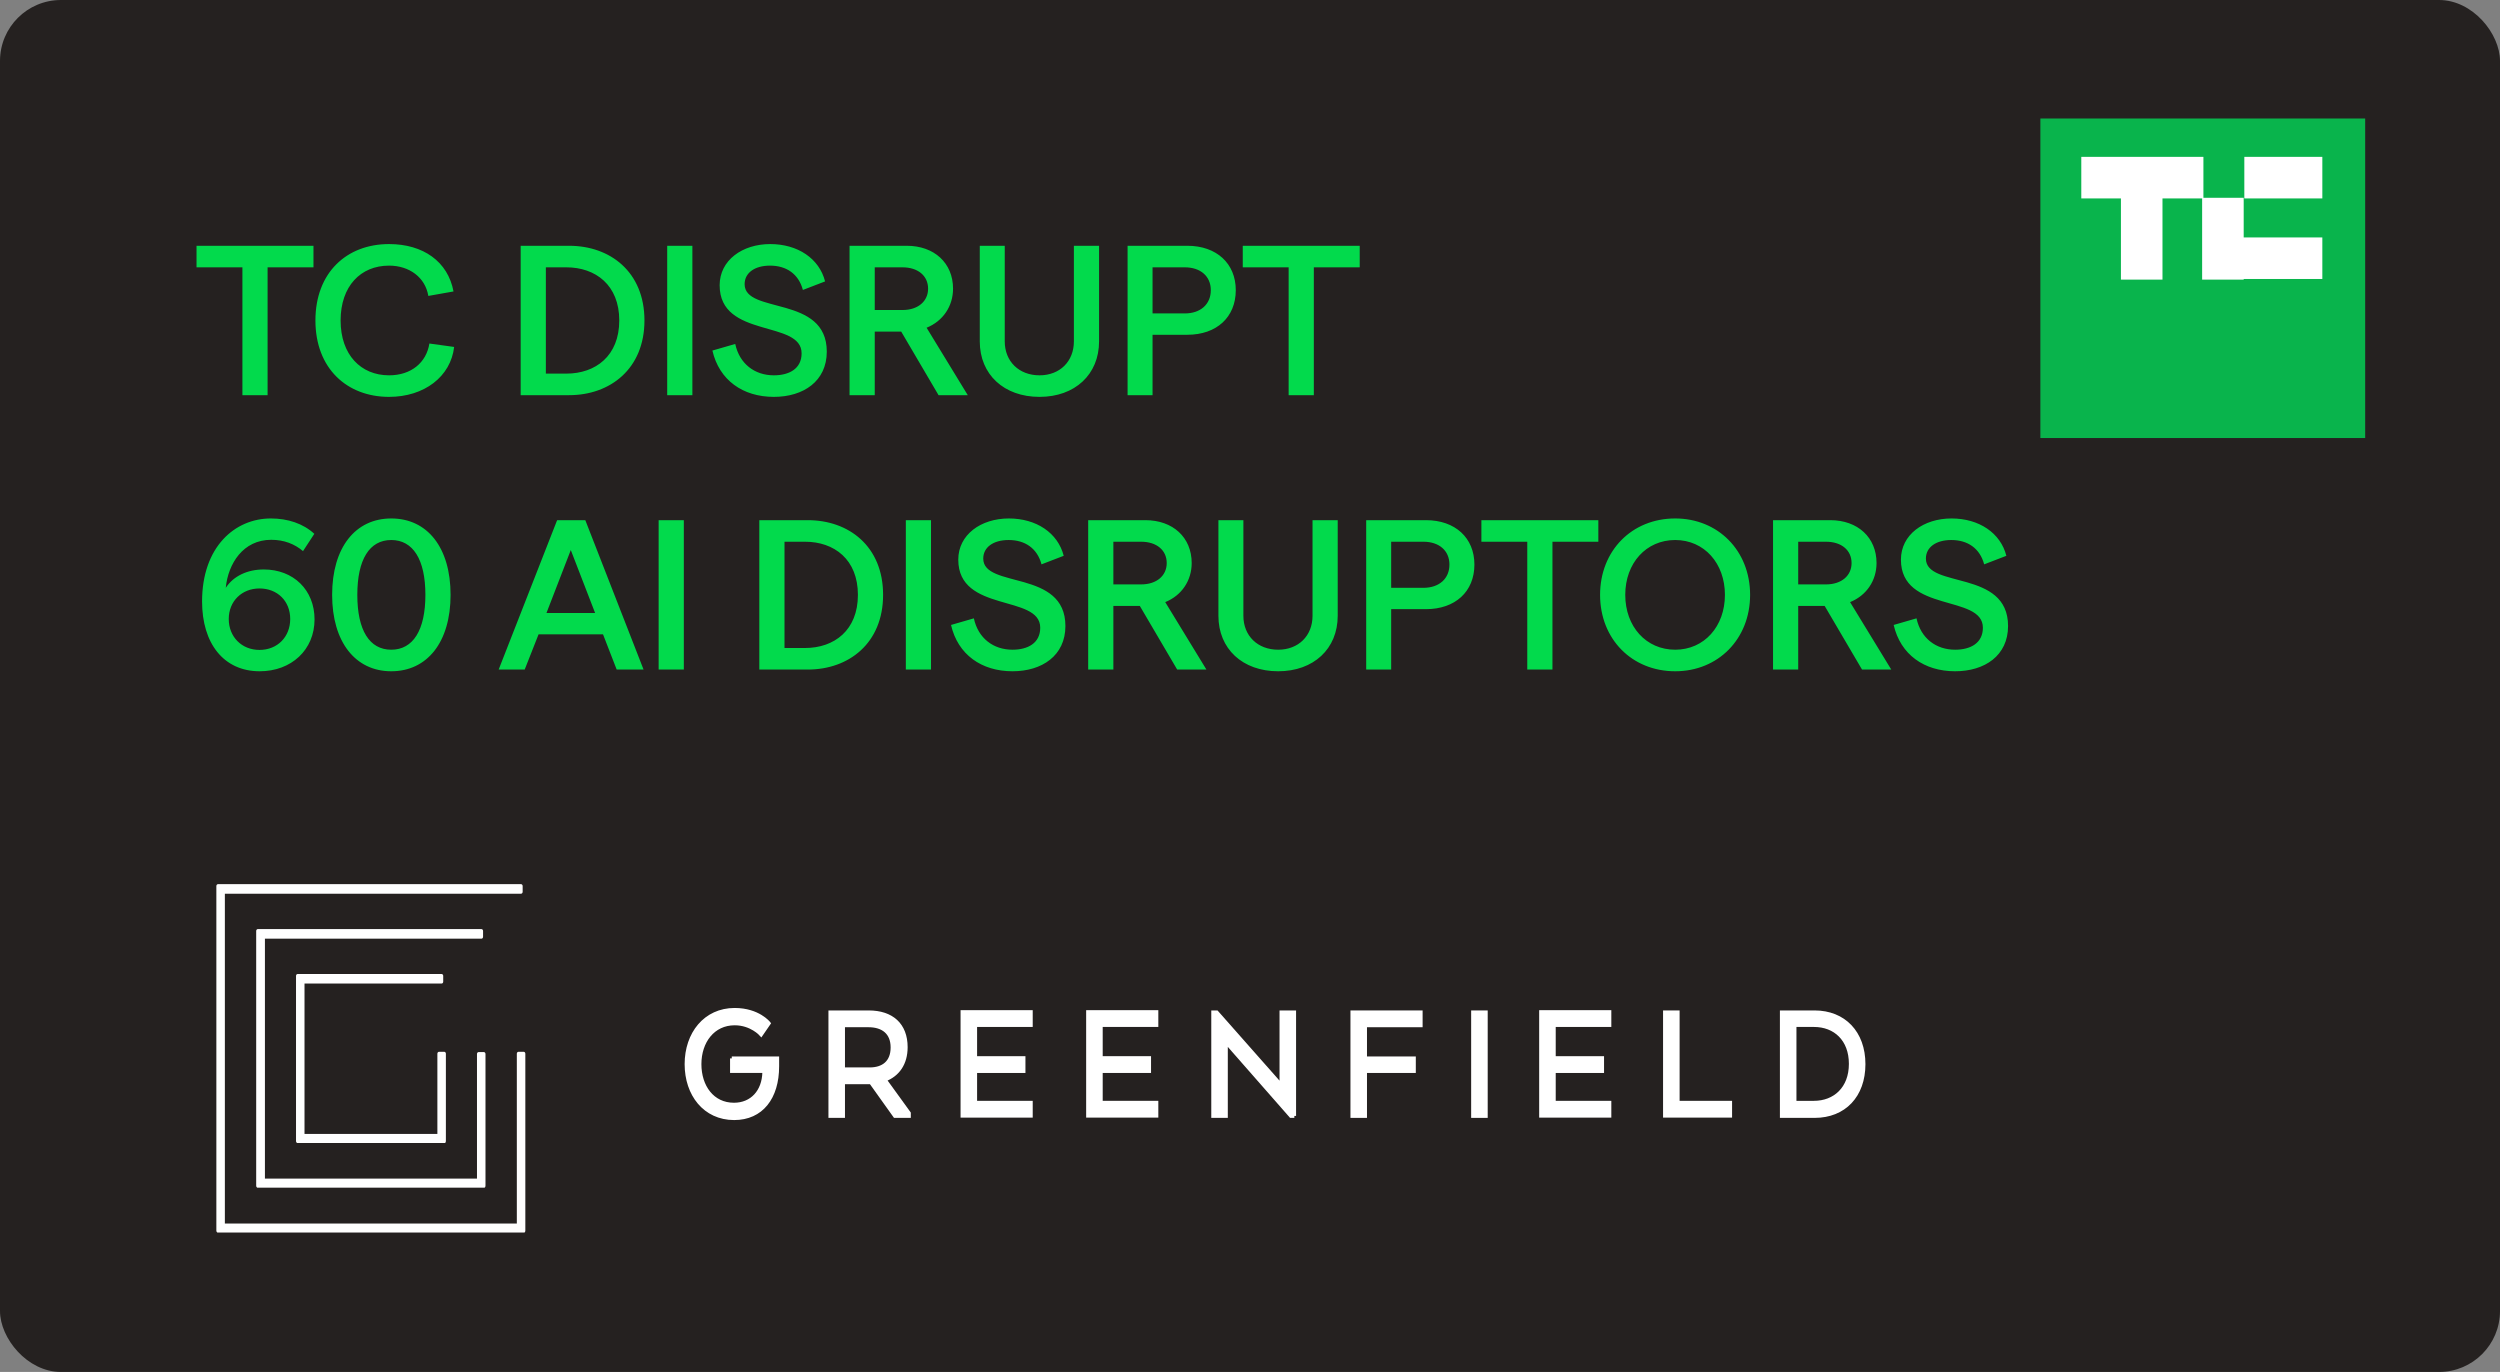
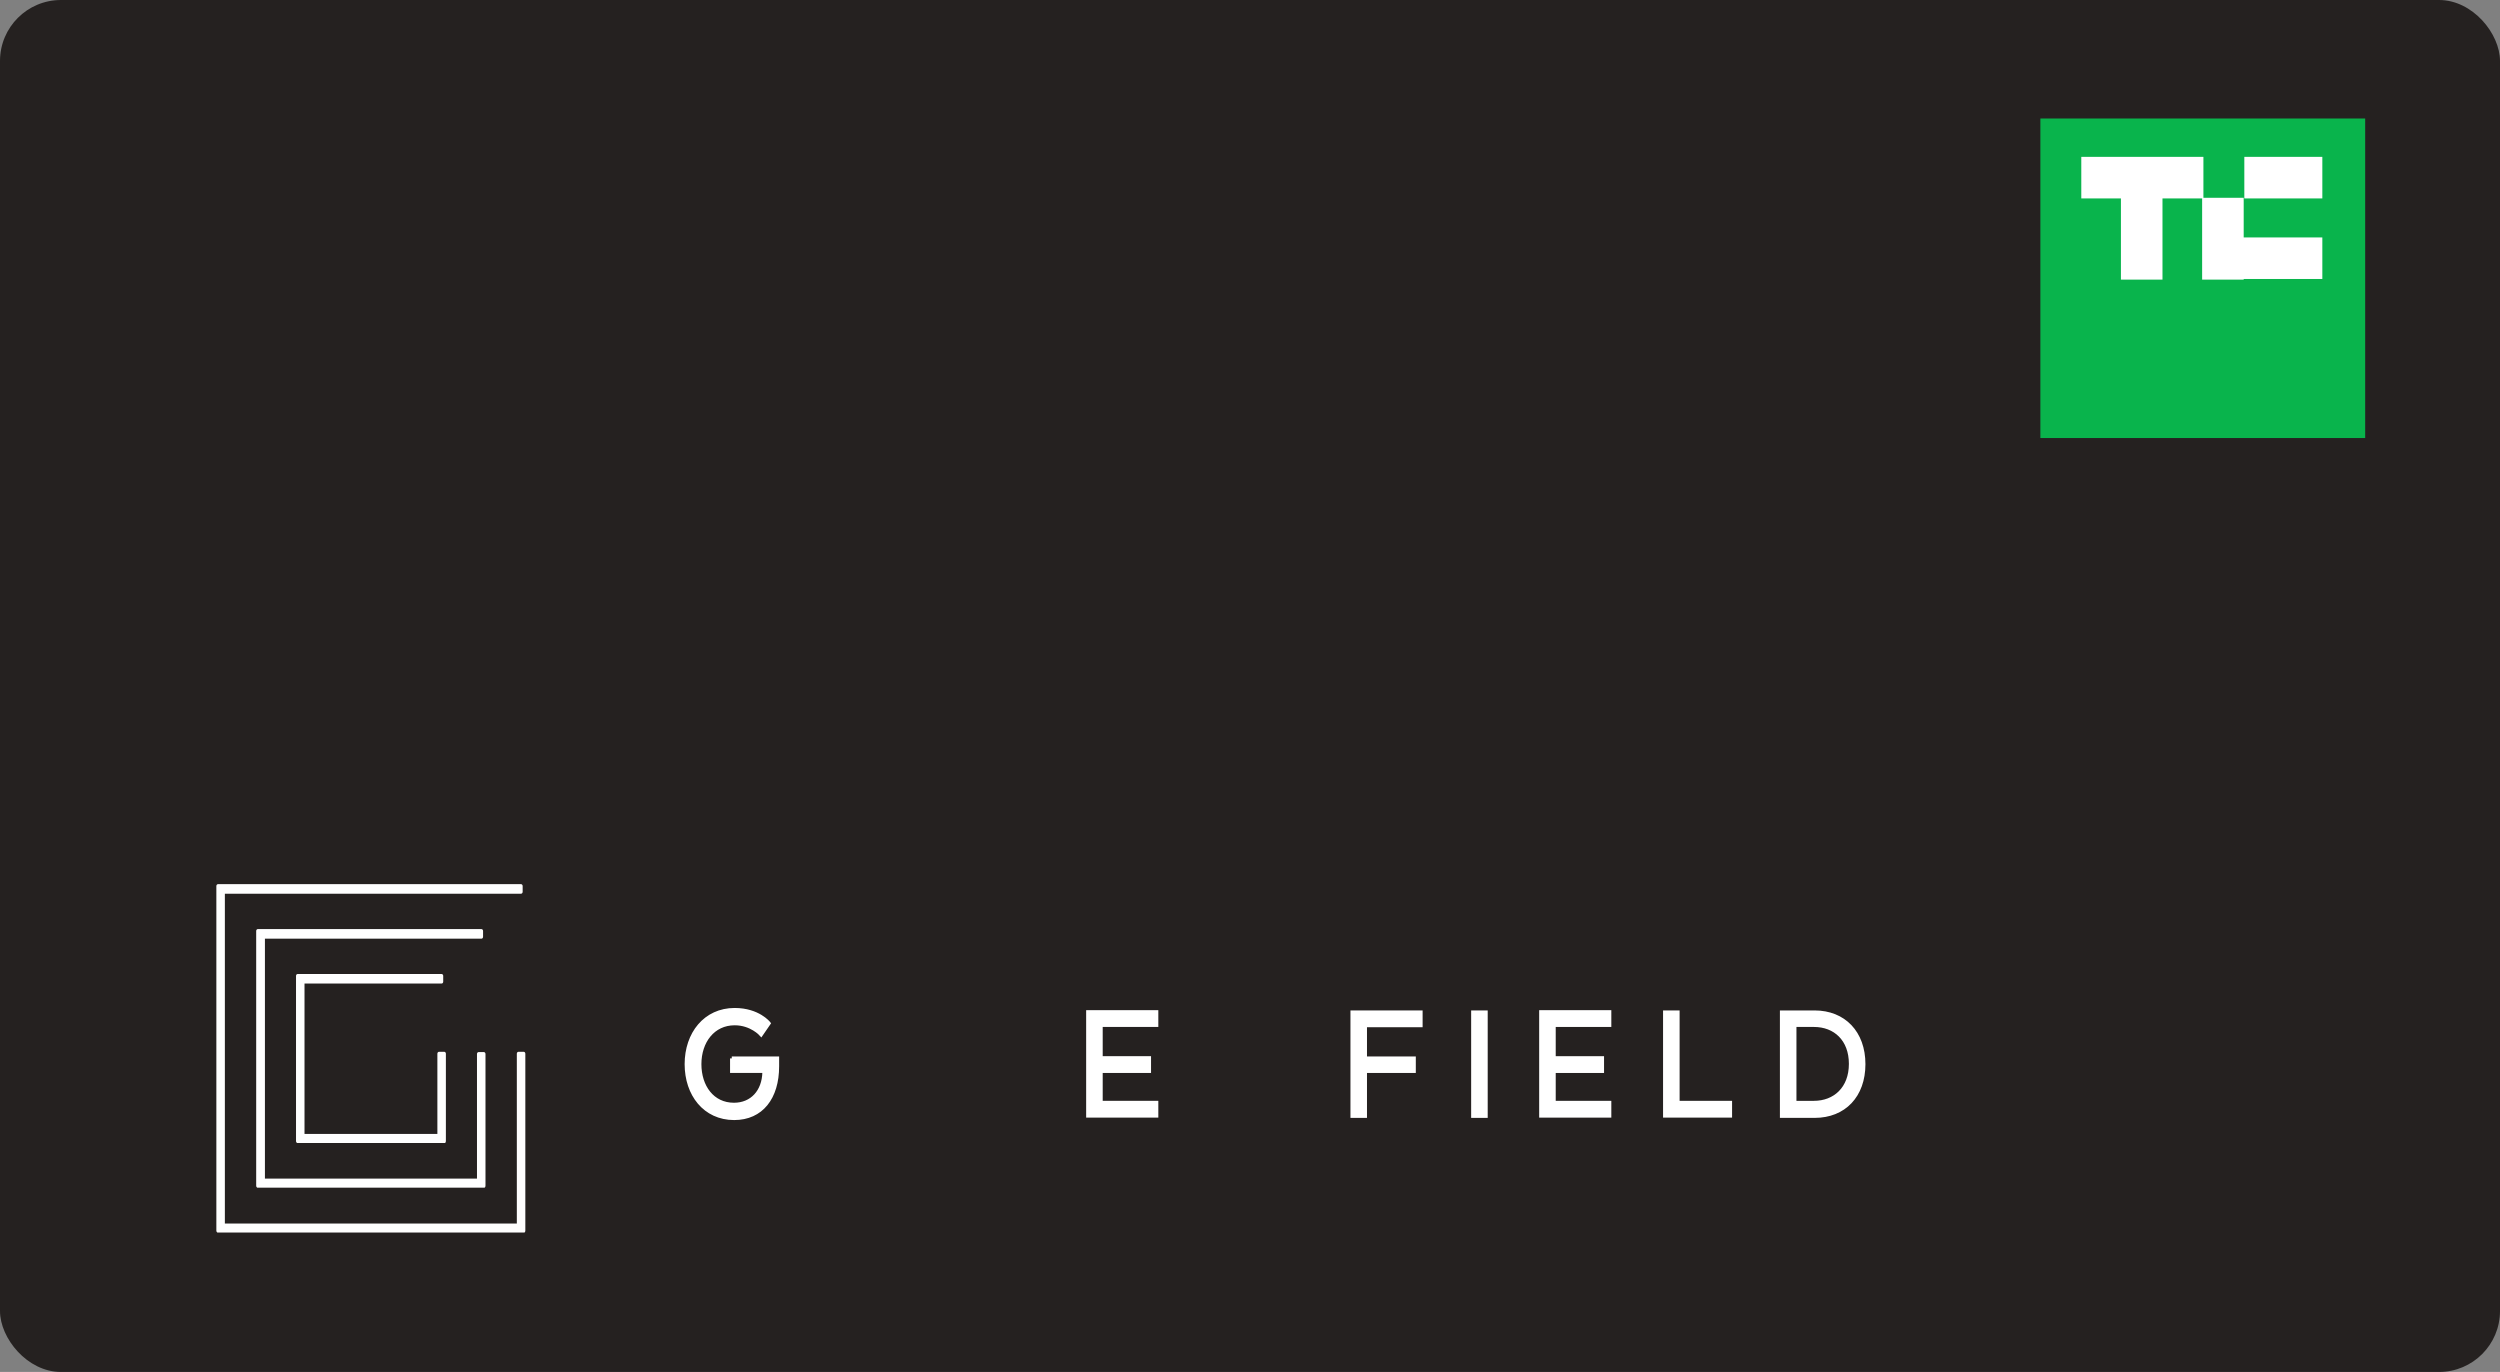
<svg xmlns="http://www.w3.org/2000/svg" width="164" height="90" viewBox="0 0 164 90" fill="none">
  <rect x="0" y="0" width="164" height="90" fill="#808080" stroke="none" />
  <rect width="164" height="90" rx="4" fill="#252120" />
-   <path d="M15.902 25.923V17.537H12.892V16.123H20.564V17.537H17.554V25.923H15.902ZM25.522 26.035C22.764 26.035 20.692 24.173 20.692 21.023C20.692 17.887 22.736 16.011 25.522 16.011C27.762 16.011 29.386 17.159 29.75 19.119L28.098 19.413C27.902 18.209 26.866 17.425 25.522 17.425C23.66 17.425 22.344 18.769 22.344 21.023C22.344 23.277 23.674 24.621 25.522 24.621C26.978 24.621 27.972 23.781 28.168 22.535L29.792 22.759C29.568 24.705 27.832 26.035 25.522 26.035ZM34.156 25.923V16.123H37.334C40.022 16.123 42.276 17.831 42.276 21.023C42.276 24.201 40.022 25.923 37.334 25.923H34.156ZM35.808 24.509H37.152C39.07 24.509 40.624 23.347 40.624 21.023C40.624 18.699 39.07 17.537 37.152 17.537H35.808V24.509ZM43.768 25.923V16.123H45.42V25.923H43.768ZM50.765 26.035C48.735 26.035 47.181 24.943 46.733 22.997L48.231 22.563C48.511 23.865 49.505 24.621 50.765 24.621C51.773 24.621 52.585 24.187 52.585 23.179C52.585 20.967 47.209 22.227 47.209 18.713C47.209 17.075 48.693 16.011 50.527 16.011C52.333 16.011 53.747 16.963 54.125 18.461L52.669 19.021C52.389 17.971 51.591 17.425 50.513 17.425C49.505 17.425 48.847 17.901 48.847 18.643C48.847 20.631 54.237 19.329 54.237 23.067C54.237 25.013 52.697 26.035 50.765 26.035ZM55.73 25.923V16.123H59.483C61.288 16.123 62.52 17.257 62.52 18.937C62.52 20.085 61.862 21.065 60.785 21.499L63.486 25.923H61.569L59.118 21.751H57.383V25.923H55.73ZM57.383 20.337H59.203C60.224 20.337 60.883 19.763 60.883 18.937C60.883 18.097 60.224 17.537 59.203 17.537H57.383V20.337ZM68.193 26.035C65.855 26.035 64.273 24.565 64.273 22.395V16.123H65.911V22.395C65.911 23.711 66.849 24.621 68.193 24.621C69.523 24.621 70.447 23.711 70.447 22.395V16.123H72.099V22.395C72.099 24.565 70.517 26.035 68.193 26.035ZM73.969 25.923V16.123H77.889C79.807 16.123 81.067 17.285 81.067 19.035C81.067 20.813 79.807 21.961 77.889 21.961H75.607V25.923H73.969ZM75.607 20.561H77.721C78.757 20.561 79.429 19.959 79.429 19.035C79.429 18.125 78.757 17.537 77.721 17.537H75.607V20.561ZM84.535 25.923V17.537H81.525V16.123H89.197V17.537H86.187V25.923H84.535ZM17.036 44.035C14.656 44.035 13.256 42.187 13.256 39.457C13.256 35.873 15.412 34.011 17.764 34.011C18.884 34.011 19.892 34.347 20.62 35.019L19.878 36.153C19.332 35.691 18.646 35.411 17.792 35.411C15.944 35.411 14.964 36.979 14.81 38.561C15.314 37.791 16.224 37.357 17.302 37.357C19.248 37.357 20.634 38.701 20.634 40.633C20.634 42.621 19.122 44.035 17.036 44.035ZM17.022 42.635C18.198 42.635 19.038 41.781 19.038 40.605C19.038 39.429 18.198 38.603 17.022 38.603C15.86 38.603 15.006 39.443 15.006 40.605C15.006 41.781 15.86 42.635 17.022 42.635ZM25.666 44.035C23.314 44.035 21.788 42.117 21.788 39.023C21.788 35.915 23.314 34.011 25.666 34.011C28.032 34.011 29.558 35.915 29.558 39.023C29.558 42.117 28.032 44.035 25.666 44.035ZM25.666 42.621C27.094 42.621 27.906 41.347 27.906 39.023C27.906 36.699 27.094 35.425 25.666 35.425C24.238 35.425 23.44 36.699 23.44 39.023C23.44 41.347 24.238 42.621 25.666 42.621ZM32.712 43.923L36.548 34.123H38.396L42.218 43.923H40.454L39.558 41.613H35.33L34.42 43.923H32.712ZM35.848 40.213H39.04L37.444 36.083L35.848 40.213ZM43.207 43.923V34.123H44.859V43.923H43.207ZM49.811 43.923V34.123H52.989C55.677 34.123 57.931 35.831 57.931 39.023C57.931 42.201 55.677 43.923 52.989 43.923H49.811ZM51.463 42.509H52.807C54.725 42.509 56.279 41.347 56.279 39.023C56.279 36.699 54.725 35.537 52.807 35.537H51.463V42.509ZM59.422 43.923V34.123H61.074V43.923H59.422ZM66.419 44.035C64.389 44.035 62.835 42.943 62.387 40.997L63.885 40.563C64.165 41.865 65.159 42.621 66.419 42.621C67.427 42.621 68.239 42.187 68.239 41.179C68.239 38.967 62.863 40.227 62.863 36.713C62.863 35.075 64.347 34.011 66.181 34.011C67.987 34.011 69.401 34.963 69.779 36.461L68.323 37.021C68.043 35.971 67.245 35.425 66.167 35.425C65.159 35.425 64.501 35.901 64.501 36.643C64.501 38.631 69.891 37.329 69.891 41.067C69.891 43.013 68.351 44.035 66.419 44.035ZM71.385 43.923V34.123H75.137C76.943 34.123 78.175 35.257 78.175 36.937C78.175 38.085 77.517 39.065 76.439 39.499L79.141 43.923H77.223L74.773 39.751H73.037V43.923H71.385ZM73.037 38.337H74.857C75.879 38.337 76.537 37.763 76.537 36.937C76.537 36.097 75.879 35.537 74.857 35.537H73.037V38.337ZM83.848 44.035C81.51 44.035 79.928 42.565 79.928 40.395V34.123H81.566V40.395C81.566 41.711 82.504 42.621 83.848 42.621C85.178 42.621 86.102 41.711 86.102 40.395V34.123H87.754V40.395C87.754 42.565 86.172 44.035 83.848 44.035ZM89.623 43.923V34.123H93.543C95.461 34.123 96.721 35.285 96.721 37.035C96.721 38.813 95.461 39.961 93.543 39.961H91.261V43.923H89.623ZM91.261 38.561H93.375C94.411 38.561 95.083 37.959 95.083 37.035C95.083 36.125 94.411 35.537 93.375 35.537H91.261V38.561ZM100.189 43.923V35.537H97.179V34.123H104.851V35.537H101.841V43.923H100.189ZM109.893 44.035C107.051 44.035 104.965 41.921 104.965 39.023C104.965 36.125 107.051 34.011 109.893 34.011C112.707 34.011 114.807 36.125 114.807 39.023C114.807 41.921 112.707 44.035 109.893 44.035ZM109.893 42.621C111.797 42.621 113.155 41.095 113.155 39.023C113.155 36.951 111.797 35.425 109.893 35.425C107.989 35.425 106.617 36.937 106.617 39.023C106.617 41.109 107.989 42.621 109.893 42.621ZM116.311 43.923V34.123H120.063C121.869 34.123 123.101 35.257 123.101 36.937C123.101 38.085 122.443 39.065 121.365 39.499L124.067 43.923H122.149L119.699 39.751H117.963V43.923H116.311ZM117.963 38.337H119.783C120.805 38.337 121.463 37.763 121.463 36.937C121.463 36.097 120.805 35.537 119.783 35.537H117.963V38.337ZM128.257 44.035C126.227 44.035 124.673 42.943 124.225 40.997L125.723 40.563C126.003 41.865 126.997 42.621 128.257 42.621C129.265 42.621 130.077 42.187 130.077 41.179C130.077 38.967 124.701 40.227 124.701 36.713C124.701 35.075 126.185 34.011 128.019 34.011C129.825 34.011 131.239 34.963 131.617 36.461L130.161 37.021C129.881 35.971 129.083 35.425 128.005 35.425C126.997 35.425 126.339 35.901 126.339 36.643C126.339 38.631 131.729 37.329 131.729 41.067C131.729 43.013 130.189 44.035 128.257 44.035Z" fill="#02DA4C" />
  <g clip-path="url(#clip0_7316_6643)">
    <path d="M31.689 61.45V61.073C31.689 61.001 31.641 60.947 31.577 60.947H16.917C16.854 60.947 16.806 61.001 16.806 61.073V77.784C16.806 77.838 16.838 77.892 16.869 77.91C16.886 77.91 16.901 77.91 16.917 77.91C16.949 77.91 31.704 77.91 31.736 77.91C31.752 77.91 31.768 77.91 31.784 77.91C31.832 77.892 31.848 77.838 31.848 77.784V69.141C31.848 69.069 31.8 69.015 31.736 69.015H31.402C31.338 69.015 31.29 69.069 31.29 69.141V77.317H17.379V61.576H31.593C31.641 61.576 31.689 61.522 31.689 61.45Z" fill="white" />
    <path d="M19.976 64.522H28.963C29.027 64.522 29.075 64.469 29.075 64.397V64.019C29.075 63.947 29.027 63.894 28.963 63.894H19.53C19.466 63.894 19.419 63.947 19.419 64.019V74.855C19.419 74.908 19.451 74.962 19.482 74.98C19.498 74.98 19.514 74.98 19.53 74.98C19.562 74.98 29.107 74.98 29.139 74.98C29.155 74.98 29.171 74.98 29.186 74.98C29.234 74.962 29.25 74.908 29.25 74.855V69.123C29.25 69.051 29.203 68.997 29.139 68.997H28.804C28.74 68.997 28.692 69.051 28.692 69.123V74.387H19.976V64.522Z" fill="white" />
    <path d="M34.35 68.997H34.016C33.952 68.997 33.904 69.051 33.904 69.123V80.263H14.751V58.629H34.175C34.239 58.629 34.286 58.575 34.286 58.503V58.126C34.286 58.054 34.239 58 34.175 58H14.305C14.241 58 14.193 58.054 14.193 58.126V80.731C14.193 80.784 14.225 80.838 14.257 80.856C14.273 80.856 14.289 80.856 14.305 80.856C14.336 80.856 34.318 80.856 34.35 80.856C34.366 80.856 34.382 80.856 34.398 80.856C34.446 80.838 34.462 80.784 34.462 80.731V69.123C34.462 69.051 34.414 68.997 34.35 68.997Z" fill="white" />
    <path d="M48.004 69.431H50.983V69.952C50.983 72.001 49.948 73.348 48.163 73.348C46.235 73.348 45.04 71.785 45.04 69.808C45.04 67.814 46.267 66.251 48.195 66.251C49.74 66.251 50.426 67.131 50.426 67.131L49.932 67.85C49.932 67.85 49.294 67.131 48.195 67.131C46.777 67.131 45.884 68.317 45.884 69.808C45.884 71.282 46.729 72.468 48.147 72.468C49.326 72.468 50.107 71.605 50.139 70.348V70.258H48.02V69.431H48.004Z" fill="white" stroke="white" stroke-width="0.256" stroke-miterlimit="10" />
-     <path d="M59.413 68.695C59.413 69.773 58.888 70.492 58.059 70.815V70.869L59.621 73.026V73.205H58.712L57.135 70.995H55.302V73.205H54.474V66.413H56.991C58.489 66.413 59.413 67.222 59.413 68.695ZM56.975 67.258H55.302V70.151H57.055C57.931 70.151 58.553 69.701 58.553 68.713C58.553 67.743 57.931 67.258 56.975 67.258Z" fill="white" stroke="white" stroke-width="0.256" stroke-miterlimit="10" />
-     <path d="M67.141 70.259H63.969V72.343H67.618V73.188H63.141V66.395H67.618V67.24H63.969V69.414H67.141V70.259Z" fill="white" stroke="white" stroke-width="0.256" stroke-miterlimit="10" />
    <path d="M75.38 70.258H72.209V72.342H75.858V73.187H71.38V66.395H75.858V67.239H72.209V69.413H75.38V70.258Z" fill="white" stroke="white" stroke-width="0.256" stroke-miterlimit="10" />
-     <path d="M84.91 73.205H84.687L80.416 68.336V73.205H79.588V66.413H79.811L84.065 71.229V66.413H84.894V73.205H84.91Z" fill="white" stroke="white" stroke-width="0.256" stroke-miterlimit="10" />
    <path d="M88.718 66.413H93.195V67.258H89.546V69.432H92.749V70.258H89.546V73.205H88.718V66.413Z" fill="white" stroke="white" stroke-width="0.256" stroke-miterlimit="10" />
    <path d="M97.465 73.205H96.636V66.413H97.465V73.205Z" fill="white" stroke="white" stroke-width="0.256" stroke-miterlimit="10" />
    <path d="M105.097 70.259H101.927V72.343H105.575V73.188H101.098V66.395H105.575V67.24H101.927V69.414H105.097V70.259Z" fill="white" stroke="white" stroke-width="0.256" stroke-miterlimit="10" />
    <path d="M109.225 73.205V66.413H110.054V72.343H113.496V73.187H109.225V73.205Z" fill="white" stroke="white" stroke-width="0.256" stroke-miterlimit="10" />
    <path d="M119.041 73.205H116.89V66.413H119.041C120.954 66.413 122.244 67.743 122.244 69.809C122.244 71.876 120.97 73.205 119.041 73.205ZM117.719 67.258V72.343H118.994C120.364 72.343 121.415 71.408 121.415 69.791C121.415 68.174 120.38 67.24 118.994 67.24H117.719V67.258Z" fill="white" stroke="white" stroke-width="0.256" stroke-miterlimit="10" />
  </g>
  <rect x="133.849" y="7.774" width="21.307" height="20.961" fill="#09B44C" />
  <path d="M144.544 12.975H147.186V15.576H152.345V18.301H147.186V18.343H144.46V13.017H141.859V18.343H139.133V13.017H136.533V10.29H144.544V12.975ZM152.345 13.017H147.228V10.29H152.345V13.017Z" fill="white" />
  <defs>
    <clipPath id="clip0_7316_6643">
      <rect width="109" height="23" fill="white" transform="translate(14.193 58)" />
    </clipPath>
  </defs>
</svg>